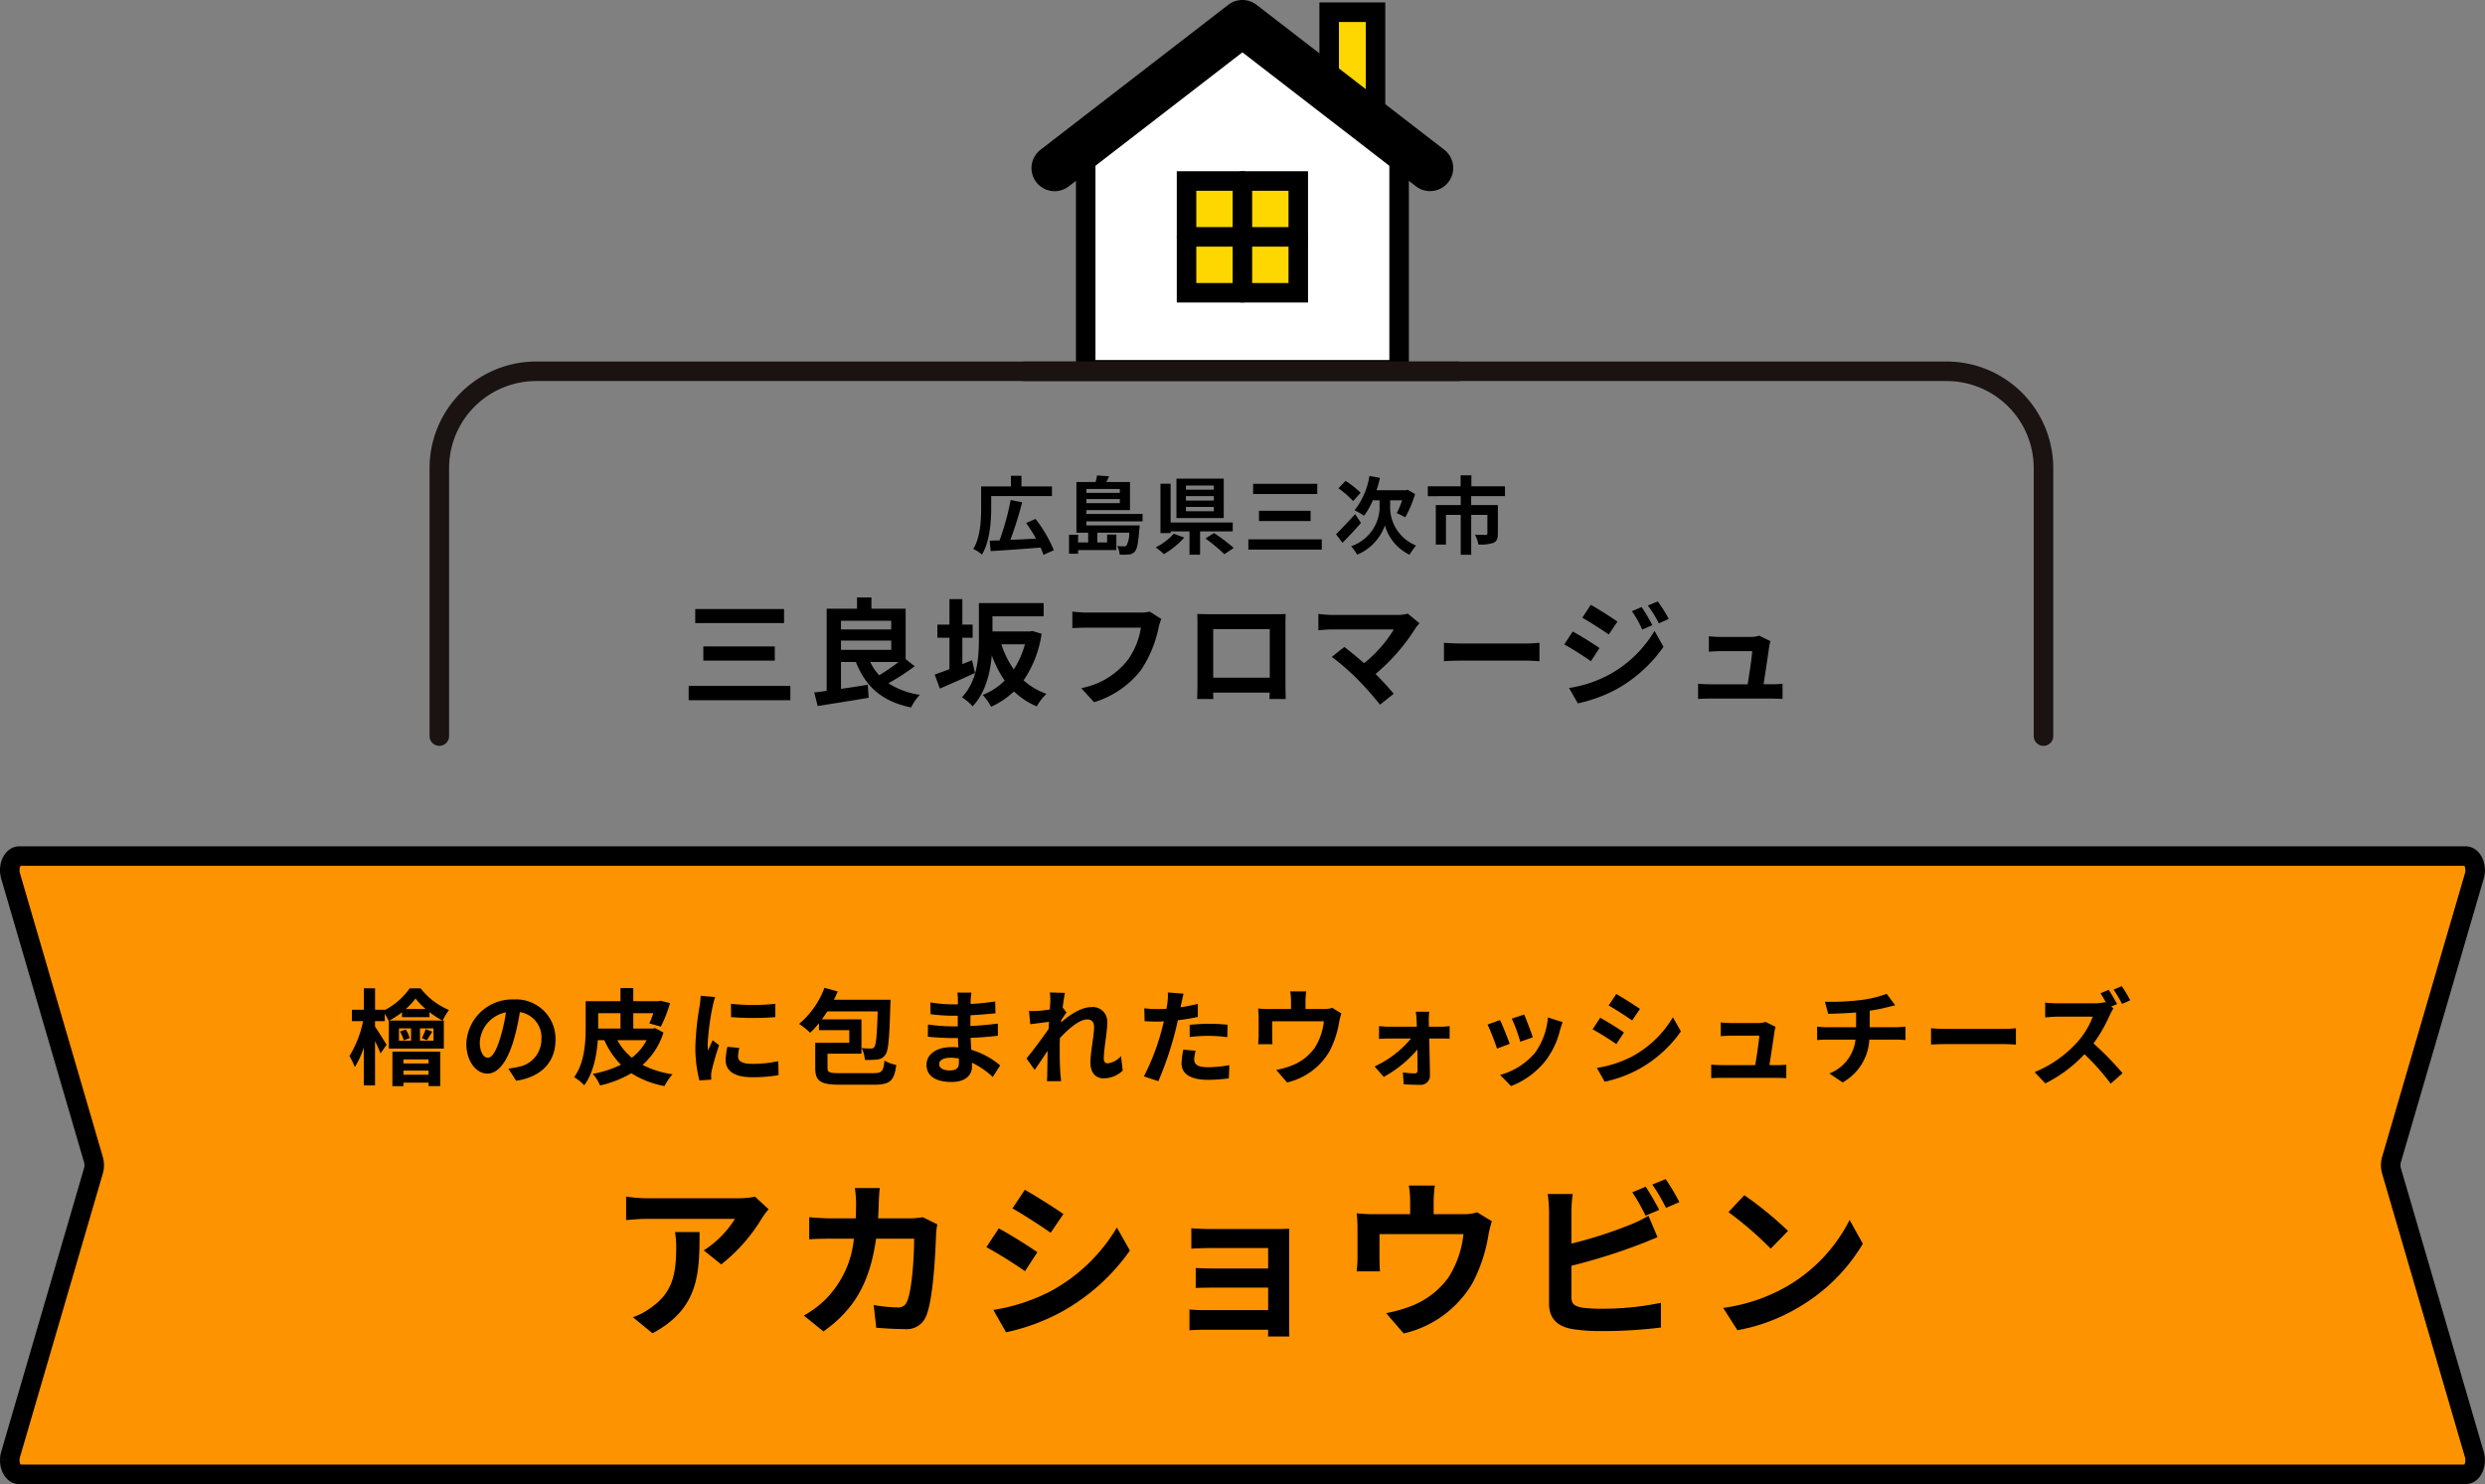
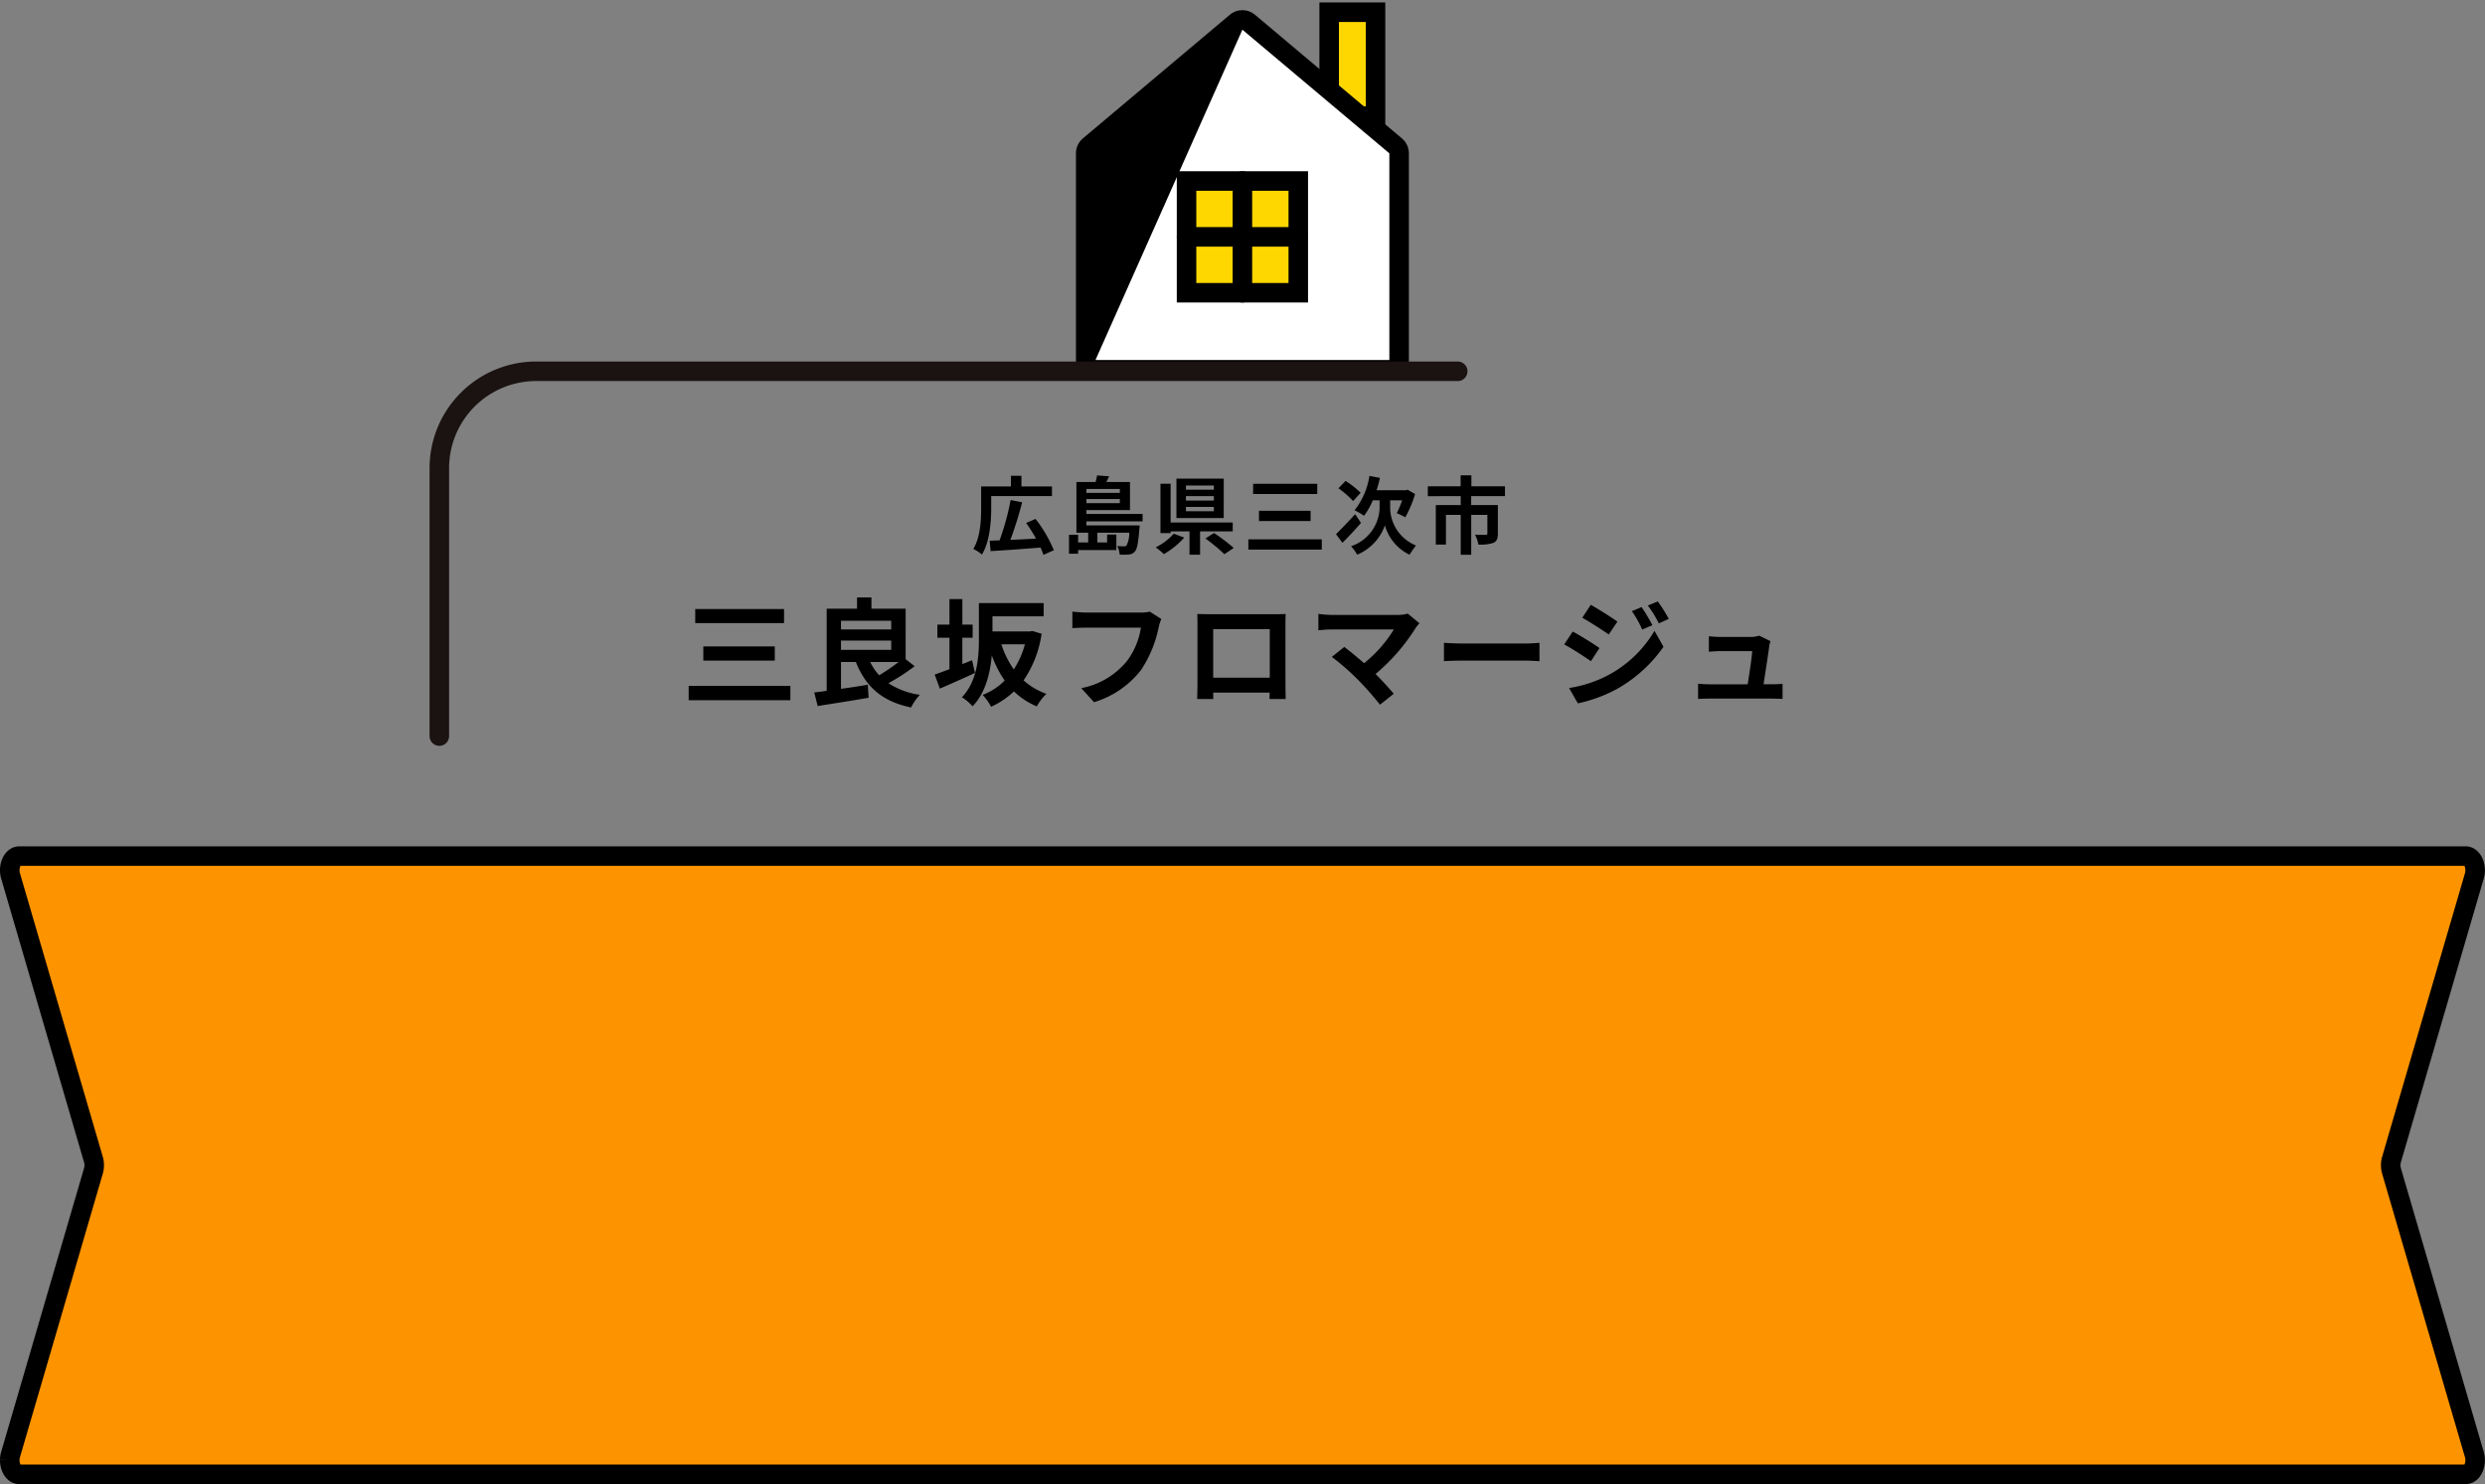
<svg xmlns="http://www.w3.org/2000/svg" width="381.802" height="228.034" viewBox="0 0 381.802 228.034">
  <rect x="0" y="0" width="381.802" height="228.034" fill="#808080" stroke="none" />
  <g id="グループ_5040" data-name="グループ 5040" transform="translate(-2948.5 -3688)">
    <path id="合体_52" data-name="合体 52" d="M254.786,95H1.462C.631,95,.016,94,0,92.869c0-.031,0-.062,0-.093a3.112,3.112,0,0,1,.123-.824L12.854,48.371a3.158,3.158,0,0,0,0-1.74L.123,3.05A3.107,3.107,0,0,1,0,2.2q0-.029,0-.057C.012,1.012.629,0,1.462,0H377.328c1.052,0,1.759,1.609,1.338,3.049l-12.73,43.581a3.158,3.158,0,0,0,0,1.74l12.73,43.583c.42,1.437-.287,3.048-1.338,3.048Z" transform="translate(2950 3819.533)" fill="#fe9300" stroke="#000" stroke-miterlimit="10" stroke-width="3" />
-     <path id="パス_1975" data-name="パス 1975" d="M-124.656-2.624V-2h-3.856v-.624Zm-3.856,2.352v-.64h3.856v.64Zm-1.7,1.76h1.7V.944h3.856v.528h1.792v-5.28h-7.344Zm1.168-8.4a5.662,5.662,0,0,1,.576,1.36l.912-.352a4.576,4.576,0,0,0-.608-1.312Zm4.128,1.344c.224-.336.512-.816.832-1.312l-1.008-.4A11.144,11.144,0,0,1-125.68-5.9Zm1.024.064h-2.08V-7.392h2.08ZM-129.2-7.392h1.856V-5.5H-129.2Zm1.04-2.976a9.911,9.911,0,0,0,1.5-1.616,10.515,10.515,0,0,0,1.568,1.616Zm-2.528,1.776a12.8,12.8,0,0,0,1.952-1.28v.752h4.224v-.768a12.949,12.949,0,0,0,2.016,1.3,10.481,10.481,0,0,1,.976-1.632,10.713,10.713,0,0,1-4.352-3.328h-1.68a10.809,10.809,0,0,1-3.824,3.344v-.048h-1.5v-3.3h-1.728v3.3h-1.824V-8.5h1.712a16.455,16.455,0,0,1-2.1,5.36,10.422,10.422,0,0,1,.832,1.7,13.393,13.393,0,0,0,1.376-3.024v5.84h1.728V-5.44c.336.688.672,1.424.848,1.888l.928-1.328c-.256-.416-1.328-2.144-1.776-2.784V-8.5h1.5V-9.648a9.6,9.6,0,0,1,.592,1.1l.032-.016v4.272h8.448v-4.3Zm15.136,5.712c-.592,0-1.232-.784-1.232-2.384a4.968,4.968,0,0,1,4.016-4.592,25.434,25.434,0,0,1-.848,3.84C-114.256-3.872-114.9-2.88-115.552-2.88ZM-111.2.656c4-.608,6.048-2.976,6.048-6.3a6.047,6.047,0,0,0-6.4-6.192,7.066,7.066,0,0,0-7.3,6.784c0,2.672,1.488,4.608,3.232,4.608,1.728,0,3.1-1.952,4.048-5.152a34.433,34.433,0,0,0,.944-4.3,3.922,3.922,0,0,1,3.312,4.192,4.29,4.29,0,0,1-3.6,4.24c-.416.1-.864.176-1.472.256Zm20.048-6.24a8.087,8.087,0,0,1-2.272,2.7,9.069,9.069,0,0,1-2.224-2.7Zm-7.44-2.032V-9.728h3.424V-7.36h-3.424Zm8.752.176-.352.08H-93.2V-9.728h3.072a11.129,11.129,0,0,1-.608,1.568l1.776.5a21.071,21.071,0,0,0,1.408-3.616l-1.488-.368-.32.08H-93.2v-2.016h-1.968v2.016h-5.344v3.952c0,2.3-.16,5.52-1.776,7.712a7.7,7.7,0,0,1,1.552,1.248c1.392-1.856,1.92-4.592,2.08-6.928h1.008A12.534,12.534,0,0,0-95.1-1.808,16.5,16.5,0,0,1-99.424-.4,6.657,6.657,0,0,1-98.3,1.376,16.674,16.674,0,0,0-93.5-.5a14.178,14.178,0,0,0,5.1,1.968A8.207,8.207,0,0,1-87.168-.336a15.01,15.01,0,0,1-4.608-1.44A11.078,11.078,0,0,0-88.56-6.752Zm11.648-3.728.016,2.048a43.853,43.853,0,0,0,6.8,0v-2.048A32.33,32.33,0,0,1-78.192-11.168Zm-.544,6.608A9.765,9.765,0,0,0-79.008-2.5c0,1.616,1.3,2.608,4.032,2.608a22.024,22.024,0,0,0,4.1-.32l-.048-2.144a18.261,18.261,0,0,1-3.968.416c-1.6,0-2.208-.416-2.208-1.12a5.214,5.214,0,0,1,.192-1.328Zm-4.112-7.84a11.839,11.839,0,0,1-.16,1.552,43.934,43.934,0,0,0-.656,6.272A20.228,20.228,0,0,0-83.04.608L-81.216.48c-.016-.224-.016-.48-.032-.656a4.655,4.655,0,0,1,.1-.736A38.2,38.2,0,0,1-80.016-4.8l-.992-.768c-.224.512-.48,1.04-.7,1.6a7.646,7.646,0,0,1-.064-1.024,39.176,39.176,0,0,1,.768-5.808,13.317,13.317,0,0,1,.384-1.408ZM-61.392-.512c-1.68,0-1.968-.112-1.968-.784V-3.5h5.216v-5.28h-6.08c.288-.384.56-.8.832-1.216h7.744c-.112,3.712-.256,5.1-.512,5.456a.548.548,0,0,1-.528.24,13.391,13.391,0,0,1-1.44-.064,4.248,4.248,0,0,1,.5,1.808,11.843,11.843,0,0,0,1.968-.064,1.605,1.605,0,0,0,1.2-.736c.464-.624.608-2.544.752-7.616.016-.256.032-.816.032-.816h-8.7c.208-.416.4-.848.576-1.28l-2.032-.56A13.222,13.222,0,0,1-67.728-8.08a11.079,11.079,0,0,1,1.7,1.36,15.261,15.261,0,0,0,1.36-1.472V-7.12h4.656v1.936h-5.232v3.92c0,2,.864,2.528,3.84,2.528h5.12c2.544,0,3.184-.592,3.488-3.04a5.822,5.822,0,0,1-1.808-.656c-.176,1.648-.384,1.92-1.76,1.92ZM-43.168-2.1c0,.912-.544,1.168-1.392,1.168-1.088,0-1.648-.384-1.648-.976,0-.544.608-.976,1.728-.976a8.49,8.49,0,0,1,1.3.112C-43.168-2.5-43.168-2.272-43.168-2.1Zm6.336.4a12.256,12.256,0,0,0-4.432-2.4c-.048-.608-.08-1.248-.112-1.84,1.536-.048,2.768-.16,4.192-.32V-8.128c-1.3.16-2.624.3-4.224.368l.016-1.648c1.52-.08,2.8-.208,3.84-.3l-.048-1.824a33.2,33.2,0,0,1-3.776.384l.016-.624a10.59,10.59,0,0,1,.112-1.12h-2.16a6.342,6.342,0,0,1,.08,1.088v.72h-.784a20.974,20.974,0,0,1-3.44-.3l.016,1.808a26.385,26.385,0,0,0,3.44.24h.752V-7.7H-44.1a28.743,28.743,0,0,1-3.824-.288l-.016,1.872c1.056.128,2.88.208,3.808.208h.816c.016.464.032.96.064,1.44a9.725,9.725,0,0,0-.976-.048c-2.448,0-3.92,1.12-3.92,2.72,0,1.68,1.344,2.64,3.872,2.64,2.1,0,3.12-1.04,3.12-2.4,0-.16,0-.352-.016-.56A12,12,0,0,1-37.968.08Zm18.56-1.44A3.2,3.2,0,0,1-20.3-2.016c-.4,0-.608-.272-.608-.688,0-1.648.528-3.968.528-5.616a2.223,2.223,0,0,0-2.5-2.336c-1.536,0-3.36,1.264-4.608,2.352a2.387,2.387,0,0,0,.032-.336c.272-.416.608-.928.816-1.2l-.592-.752c.128-.992.256-1.808.352-2.256l-2.32-.064a8.451,8.451,0,0,1,.064,1.408c0,.176-.032.624-.064,1.216-.672.1-1.36.176-1.824.208a13.476,13.476,0,0,1-1.376.016l.192,2.032c.9-.112,2.112-.272,2.88-.368l-.064,1.1c-.9,1.328-2.5,3.44-3.392,4.528l1.248,1.76c.544-.752,1.312-1.92,2-2.928-.032,1.344-.032,2.256-.064,3.488,0,.256-.016.832-.048,1.168h2.176c-.032-.352-.1-.928-.112-1.216-.1-1.488-.1-2.816-.1-4.112,0-.4.016-.832.032-1.28,1.28-1.424,3.008-2.88,4.192-2.88.656,0,1.056.384,1.056,1.168,0,1.44-.56,3.76-.56,5.488,0,1.52.8,2.4,1.984,2.4A4.2,4.2,0,0,0-18-.912Zm10.56-2.928A23.279,23.279,0,0,1-4.656-6.24a22.887,22.887,0,0,1,2.72.192l.048-1.9A27.509,27.509,0,0,0-4.672-8.1c-1.024,0-2.16.08-3.04.16Zm1.248-5.088c-.864.208-1.76.384-2.656.528l.128-.608c.08-.352.224-1.056.336-1.488l-2.416-.192a8.226,8.226,0,0,1-.064,1.6q-.048.384-.144.912c-.48.032-.944.048-1.408.048a15.6,15.6,0,0,1-2-.128L-14.64-8.5c.56.032,1.152.064,1.92.064.32,0,.672-.016,1.04-.032-.112.448-.224.9-.336,1.312A34.935,34.935,0,0,1-14.752-.016l2.224.736a51.1,51.1,0,0,0,2.512-7.328c.176-.64.336-1.344.48-2.032,1.056-.128,2.128-.3,3.072-.512ZM-8.688-4.128A10.875,10.875,0,0,0-8.96-2.016C-8.96-.416-7.6.512-4.928.512A25.355,25.355,0,0,0-1.7.288l.08-2.032a18.369,18.369,0,0,1-3.3.32c-1.7,0-2.1-.512-2.1-1.2a5.482,5.482,0,0,1,.224-1.328Zm22.88-6.416a3.893,3.893,0,0,1-1.328.176H10.08V-11.6a11.629,11.629,0,0,1,.112-1.472H7.728A7.905,7.905,0,0,1,7.856-11.6v1.232H4.432a13.435,13.435,0,0,1-1.632-.08,10.216,10.216,0,0,1,.08,1.376V-6.3A12.136,12.136,0,0,1,2.8-4.96H5.008c-.032-.32-.048-.816-.048-1.184V-8.48H12.9a9.5,9.5,0,0,1-1.424,4.112A7.832,7.832,0,0,1,7.84-1.632a13.03,13.03,0,0,1-2.256.624L7.248.912a10.168,10.168,0,0,0,6.528-4.8,14.9,14.9,0,0,0,1.488-4.528,10.684,10.684,0,0,1,.32-1.28Zm14.848,2.9-.016-.976a11.727,11.727,0,0,1,.064-1.328H27.024c.064.432.112.944.128,1.328.016.3.032.624.032.976H22.832a14.2,14.2,0,0,1-1.456-.1v1.968c.464-.032,1.04-.064,1.5-.064H26.3a16,16,0,0,1-5.6,4.3L22.1.064a18.187,18.187,0,0,0,5.168-4.208c.016,1.216.032,2.384.032,3.168,0,.32-.112.5-.416.5a14.616,14.616,0,0,1-1.84-.144L25.168,1.2c.72.048,1.712.08,2.48.08A1.4,1.4,0,0,0,29.2-.128c-.016-1.632-.064-3.808-.112-5.712h1.92c.352,0,.848.016,1.216.032V-7.744c-.272.032-.88.1-1.3.1ZM43.68-9.52l-1.9.624a26.65,26.65,0,0,1,1.3,3.552l1.92-.672C44.768-6.752,43.984-8.832,43.68-9.52Zm3.648.448A10.783,10.783,0,0,1,45.3-3.584,10.766,10.766,0,0,1,39.984-.24l1.68,1.712A12.5,12.5,0,0,0,47.024-2.5,12.9,12.9,0,0,0,49.2-7.184c.1-.32.192-.656.384-1.168Zm-7.36.4-1.92.688a32.317,32.317,0,0,1,1.456,3.7l1.952-.736C41.136-5.92,40.368-7.856,39.968-8.672Zm17.856-4-1.168,1.76c1.056.592,2.72,1.68,3.616,2.3l1.2-1.776C60.64-10.96,58.88-12.08,57.824-12.672ZM54.848-1.312,56.048.8a19.469,19.469,0,0,0,5.344-1.984A19.319,19.319,0,0,0,67.76-6.928L66.528-9.1a16.31,16.31,0,0,1-6.224,6A17.755,17.755,0,0,1,54.848-1.312Zm.512-7.712L54.192-7.248A41.787,41.787,0,0,1,57.84-4.976l1.168-1.792C58.192-7.344,56.432-8.448,55.36-9.024Zm26,7.28c.24-1.52.656-4.272.784-5.216a4.46,4.46,0,0,1,.16-.672l-1.536-.752a3.8,3.8,0,0,1-1.2.176h-4.1c-.432,0-1.168-.048-1.584-.1v2.112c.464-.032,1.088-.08,1.6-.08h4.32c-.048.9-.4,3.168-.624,4.528H74a15.371,15.371,0,0,1-1.584-.08V.256C73.024.224,73.424.208,74,.208h8.432c.416,0,1.2.032,1.52.048V-1.808c-.416.048-1.152.064-1.568.064ZM96.768-7.568v-2.544a25.829,25.829,0,0,0,2.688-.528c.272-.064.688-.176,1.232-.3L99.376-12.7a17.342,17.342,0,0,1-4.032.96,37.757,37.757,0,0,1-5.456.256l.5,1.856c1.072-.032,2.752-.08,4.288-.208v2.272H90.16a13.928,13.928,0,0,1-1.472-.1V-5.6c.416-.032,1.008-.064,1.5-.064h4.4a6.333,6.333,0,0,1-4.016,5.2L92.608.912a8.015,8.015,0,0,0,4.1-6.576h4.144c.432,0,.976.032,1.408.064V-7.664c-.352.032-1.12.1-1.456.1ZM106.192-4.9c.592-.048,1.664-.08,2.576-.08h8.592c.672,0,1.488.064,1.872.08V-7.408c-.416.032-1.136.1-1.872.1h-8.592c-.832,0-2-.048-2.576-.1ZM136.8-11.7a21.558,21.558,0,0,0-1.3-2.176l-1.264.528a18.782,18.782,0,0,1,1.3,2.192Zm-2.944.96.912-.384a23.307,23.307,0,0,0-1.28-2.192l-1.264.528c.288.432.608.992.88,1.5l-.192-.144a5.844,5.844,0,0,1-1.648.192h-5.648a17.875,17.875,0,0,1-1.888-.112v2.272c.336-.016,1.216-.112,1.888-.112h5.424a12.4,12.4,0,0,1-2.384,3.92A17.936,17.936,0,0,1,122.1-.672l1.648,1.728a21.02,21.02,0,0,0,6.016-4.48A35.373,35.373,0,0,1,133.792,1.1l1.824-1.6a44.98,44.98,0,0,0-4.464-4.576,23.438,23.438,0,0,0,2.512-4.384,7.872,7.872,0,0,1,.56-1.008Z" transform="translate(3139 3853.399)" />
-     <path id="パス_1976" data-name="パス 1976" d="M-86.788-14.092a14.414,14.414,0,0,1,.182,2.34c0,4.264-.624,7.02-3.926,9.308a10.273,10.273,0,0,1-2.73,1.43l3.016,2.47c7.1-3.8,7.228-9.1,7.228-15.548Zm12.3-5.434a12.953,12.953,0,0,1-2.626.234H-91.13a20.612,20.612,0,0,1-3.172-.26v3.614c1.222-.1,2.08-.182,3.172-.182h13.546a15.462,15.462,0,0,1-4.784,4.836l2.678,2.158a26.162,26.162,0,0,0,6.266-7.124A13.09,13.09,0,0,1-72.41-17.6Zm25.766,3.146A12.694,12.694,0,0,1-50.7-16.2h-4.888c.052-.754.078-1.534.1-2.34.026-.624.078-1.716.156-2.314H-59.15a19.242,19.242,0,0,1,.182,2.392c0,.78-.026,1.534-.052,2.262h-3.718c-.988,0-2.34-.078-3.432-.182v3.406c1.118-.1,2.548-.1,3.432-.1h3.432A15.29,15.29,0,0,1-63.6-3.822,14.909,14.909,0,0,1-67-1.274l3.016,2.444c4.654-3.3,7.124-7.384,8.086-14.248h5.85c0,2.808-.338,8.008-1.092,9.646a1.383,1.383,0,0,1-1.482.91,21.52,21.52,0,0,1-3.64-.364L-55.874.6c1.274.1,2.834.208,4.316.208a3.2,3.2,0,0,0,3.354-2c1.118-2.652,1.43-9.906,1.534-12.714a11.24,11.24,0,0,1,.182-1.378Zm15.678-4.212-1.9,2.86c1.716.962,4.42,2.73,5.876,3.744l1.95-2.886C-28.47-17.81-31.33-19.63-33.046-20.592Zm-4.836,18.46,1.95,3.432a31.637,31.637,0,0,0,8.684-3.224A31.393,31.393,0,0,0-16.9-11.258l-2-3.536a26.5,26.5,0,0,1-10.114,9.75A28.851,28.851,0,0,1-37.882-2.132Zm.832-12.532-1.9,2.886A67.9,67.9,0,0,1-33.02-8.086l1.9-2.912C-32.448-11.934-35.308-13.728-37.05-14.664ZM7.566-12.87c0-.546,0-1.4.026-1.742-.416.026-1.378.052-2,.052H-4.238c-.962,0-2.548-.052-3.224-.13v3.146c.624-.052,2.262-.1,3.224-.1h8.58V-8.5H-3.952c-.988,0-2.158-.026-2.834-.078v3.068c.6-.026,1.846-.052,2.834-.052H4.342v3.458H-5.486a22.309,22.309,0,0,1-2.262-.1v3.2C-7.306.962-6.24.91-5.512.91H4.342c0,.39,0,.806-.026,1.04H7.592c0-.468-.026-1.352-.026-1.768Zm28.886-4.264a6.326,6.326,0,0,1-2.158.286H29.77v-2a18.9,18.9,0,0,1,.182-2.392h-4a12.846,12.846,0,0,1,.208,2.392v2H20.592a21.832,21.832,0,0,1-2.652-.13,16.6,16.6,0,0,1,.13,2.236v4.5a19.721,19.721,0,0,1-.13,2.184h3.588c-.052-.52-.078-1.326-.078-1.924v-3.8h12.9A15.436,15.436,0,0,1,32.032-7.1a12.727,12.727,0,0,1-5.9,4.446,21.174,21.174,0,0,1-3.666,1.014l2.7,3.12a16.523,16.523,0,0,0,10.608-7.8,24.214,24.214,0,0,0,2.418-7.358,17.362,17.362,0,0,1,.52-2.08ZM64.428-17.5c-.494-.962-1.43-2.6-2.08-3.562l-2.054.858a28.8,28.8,0,0,1,2.028,3.588ZM50.934-8.918A89.744,89.744,0,0,0,61.126-12.09c.858-.312,2.028-.806,3.042-1.222l-1.4-3.3a16.815,16.815,0,0,1-2.834,1.4,65.57,65.57,0,0,1-9,2.886v-4.914a19.841,19.841,0,0,1,.208-2.7H47.294a21.876,21.876,0,0,1,.208,2.7v14.17C47.5-.832,48.8.416,51.064.806a28.537,28.537,0,0,0,4.368.312A73.882,73.882,0,0,0,64.688.572v-3.8a44.047,44.047,0,0,1-9.048.91,24.317,24.317,0,0,1-3.016-.156c-1.17-.234-1.69-.52-1.69-1.638ZM63.362-21.4a27.565,27.565,0,0,1,2.106,3.588l2.054-.884a32.372,32.372,0,0,0-2.106-3.536ZM77.506-19.76l-2.444,2.6a54.06,54.06,0,0,1,6.5,5.616l2.652-2.73A54.6,54.6,0,0,0,77.506-19.76ZM74.256-2.444,76.44.988a28.157,28.157,0,0,0,9.646-3.666,27.647,27.647,0,0,0,9.62-9.62l-2.028-3.666A24.654,24.654,0,0,1,84.214-5.85,26.8,26.8,0,0,1,74.256-2.444Z" transform="translate(3139 3891.399)" />
    <path id="パス_1977" data-name="パス 1977" d="M0,0H7.121V15.955H0Z" transform="translate(3152.718 3689.878)" fill="gold" stroke="#000" stroke-linecap="round" stroke-width="3" />
    <g id="パス_707" data-name="パス 707" transform="translate(2679.36 -511.922)" fill="#fff" stroke-linecap="round" stroke-linejoin="round">
      <path d="M 484.103 4256.742 L 482.603 4256.742 L 437.45 4256.742 L 435.95 4256.742 L 435.95 4255.242 L 435.95 4223.48 L 435.95 4222.782 L 436.484 4222.333 L 459.06 4203.336 L 460.026 4202.524 L 460.992 4203.336 L 483.569 4222.333 L 484.103 4222.782 L 484.103 4223.48 L 484.103 4255.242 L 484.103 4256.742 Z" stroke="none" />
-       <path d="M 460.026 4204.484 L 437.45 4223.48 L 437.45 4255.242 L 482.603 4255.242 L 482.603 4223.48 L 460.026 4204.484 M 460.026 4201.484 C 460.713 4201.484 461.399 4201.719 461.958 4202.189 L 484.535 4221.185 C 485.212 4221.755 485.603 4222.595 485.603 4223.48 L 485.603 4255.242 C 485.603 4256.899 484.26 4258.242 482.603 4258.242 L 437.45 4258.242 C 435.793 4258.242 434.45 4256.899 434.45 4255.242 L 434.45 4223.48 C 434.45 4222.595 434.841 4221.755 435.518 4221.185 L 458.095 4202.189 C 458.653 4201.719 459.34 4201.484 460.026 4201.484 Z" stroke="none" fill="#000" />
+       <path d="M 460.026 4204.484 L 437.45 4255.242 L 482.603 4255.242 L 482.603 4223.48 L 460.026 4204.484 M 460.026 4201.484 C 460.713 4201.484 461.399 4201.719 461.958 4202.189 L 484.535 4221.185 C 485.212 4221.755 485.603 4222.595 485.603 4223.48 L 485.603 4255.242 C 485.603 4256.899 484.26 4258.242 482.603 4258.242 L 437.45 4258.242 C 435.793 4258.242 434.45 4256.899 434.45 4255.242 L 434.45 4223.48 C 434.45 4222.595 434.841 4221.755 435.518 4221.185 L 458.095 4202.189 C 458.653 4201.719 459.34 4201.484 460.026 4201.484 Z" stroke="none" fill="#000" />
    </g>
-     <path id="パス_708" data-name="パス 708" d="M490.582,4229.285a3.533,3.533,0,0,1-2.169-.741l-26.662-20.581-26.663,20.582a3.553,3.553,0,1,1-4.342-5.625l28.834-22.258a3.553,3.553,0,0,1,4.342,0l28.833,22.257a3.553,3.553,0,0,1-2.173,6.365Z" transform="translate(2677.636 -511.922)" />
    <path id="パス_1978" data-name="パス 1978" d="M0,0H17.167V17.167H0Z" transform="translate(3130.803 3715.813)" fill="gold" stroke="#000" stroke-linecap="round" stroke-width="3" />
    <path id="パス_1979" data-name="パス 1979" d="M0,17.167V0" transform="translate(3139.387 3715.813)" fill="none" stroke="#000" stroke-linecap="round" stroke-width="3" />
    <path id="パス_1980" data-name="パス 1980" d="M0,0H17.167" transform="translate(3130.803 3724.396)" fill="none" stroke="#000" stroke-linecap="round" stroke-width="3" />
    <path id="パス_1981" data-name="パス 1981" d="M-38.207-7.878h9.334V-9.36h-4.693V-11h-1.612V-9.36h-4.576v3.276c0,1.833-.091,4.5-1.209,6.331a5.94,5.94,0,0,1,1.326.858c1.222-1.963,1.43-5.135,1.43-7.189Zm9.62,8.32A20.61,20.61,0,0,0-31.4-4.368l-1.443.624a24.437,24.437,0,0,1,1.521,2.4c-1.339.078-2.7.143-3.939.195a58.384,58.384,0,0,0,1.807-5.772l-1.768-.351a39.8,39.8,0,0,1-1.7,6.2c-.559.013-1.066.039-1.521.052l.143,1.6c2.015-.117,4.927-.325,7.67-.546a7.917,7.917,0,0,1,.442,1.118Zm10.14-9.412v.6h-5.135v-.6Zm-5.135,2.184v-.637h5.135v.637Zm8.632,2.8V-5.135h-8.632V-5.72h6.695v-4.316h-3.64c.143-.273.3-.572.429-.884l-1.846-.13a7.4,7.4,0,0,1-.234,1.014h-2.938v7.787h1.807V-.754h-1.547V-1.937h-1.4V.975h1.4V.416h5.876V-1.963H-20.4V-.754h-1.5V-2.249h4.9a4.09,4.09,0,0,1-.416,1.963.452.452,0,0,1-.39.13A9.269,9.269,0,0,1-18.85-.208a3.177,3.177,0,0,1,.377,1.326,9.828,9.828,0,0,0,1.456-.026A1.291,1.291,0,0,0-16.146.65c.351-.364.533-1.326.7-3.458a4.709,4.709,0,0,0,.052-.559h-8.19v-.624ZM-4-8.853h-4.29V-9.5H-4Zm0,1.664h-4.29v-.676H-4Zm0,1.638h-4.29v-.663H-4Zm1.521-5.005H-9.75V-4.5h7.267Zm-7.683,8.463A9.229,9.229,0,0,1-12.935,0a13.02,13.02,0,0,1,1.261,1.04A12.9,12.9,0,0,0-8.554-1.5Zm9.061-.364V-3.822h-9.542V-9.776h-1.56v7.592h1.56v-.273h2.9V1.131h1.625V-2.457ZM-5.3-1.365A26.572,26.572,0,0,1-2.379,1.053L-.949.091A27.445,27.445,0,0,0-3.978-2.2Zm7.332-8.4V-8.2h9.854v-1.56Zm.9,4.147v1.573h7.93V-5.616ZM1.3-1.235V.351H12.584V-1.235Zm17.251-7.15a13.79,13.79,0,0,0-2.314-1.82l-1.1,1.131a14.1,14.1,0,0,1,2.262,1.963ZM17.706-5.1c-1.066,1.183-2.223,2.379-2.938,3.081L15.756-.7c.884-.871,1.937-2,2.847-3.055Zm5.382-2.132h1.833A12.807,12.807,0,0,1,24.1-5.252a12.293,12.293,0,0,1,1.313.637,17.605,17.605,0,0,0,1.5-3.575l-1.144-.663-.3.078H20.995a17.7,17.7,0,0,0,.52-1.9l-1.612-.3a11.214,11.214,0,0,1-2.288,5.278,9.921,9.921,0,0,1,1.456.845,10.783,10.783,0,0,0,1.352-2.379h1.04v1.339a6.438,6.438,0,0,1-4.381,5.72,7.185,7.185,0,0,1,.936,1.3A7.66,7.66,0,0,0,22.282-3.38a7.136,7.136,0,0,0,3.783,4.511c.247-.4.689-1.04.988-1.417A6.337,6.337,0,0,1,23.088-5.9Zm17.641-.637V-9.373H35.568v-1.69H33.917v1.69H28.873v1.508H33.93V-6.5H30.1V-.429h1.56V-4.992H33.93V1.144h1.612V-4.992h2.483v2.86c0,.143-.065.208-.273.208s-.975,0-1.625-.026a5.549,5.549,0,0,1,.52,1.521,6.2,6.2,0,0,0,2.3-.26c.533-.234.689-.676.689-1.417V-6.5h-4.1V-7.865ZM-83.682,9.482v2.16h13.644V9.482Zm1.242,5.742V17.4h10.98V15.224Zm-2.25,6.066v2.2h15.624v-2.2Zm32.238-3.672a27.112,27.112,0,0,1-2.97,2.034,7.911,7.911,0,0,1-1.368-2.034Zm-8.838-3.294h7.722v1.422H-61.29Zm7.722-3.042v1.332H-61.29V11.282Zm2.214,5.9V9.428H-56.61V7.7h-2.214V9.428h-4.662V22.046c-.7.108-1.332.18-1.908.252l.522,2.088c2.16-.36,5.094-.792,7.83-1.278l-.126-2c-1.368.234-2.79.45-4.122.63V17.618H-59c1.512,3.8,4,6.048,8.478,6.984a8.162,8.162,0,0,1,1.35-1.944A11.844,11.844,0,0,1-54,20.876a33.441,33.441,0,0,0,4.032-2.61Zm10.206.162-1.494.594v-4.05h1.584V11.876h-1.584V7.952h-1.98v3.924h-1.854v2.016h1.854v4.824c-.846.324-1.638.612-2.268.828l.792,2.16c1.584-.684,3.582-1.566,5.4-2.412ZM-33.03,14.9a13.406,13.406,0,0,1-1.71,3.852A14.259,14.259,0,0,1-36.648,14.9Zm1.134-2.052-.378.072h-5.742V10.6h7.866V8.564H-40.1V14.09c0,2.772-.216,6.444-2.61,8.946a7.523,7.523,0,0,1,1.638,1.386c1.98-2.034,2.718-5.112,2.952-7.83a16.625,16.625,0,0,0,1.98,3.87,9.6,9.6,0,0,1-3.384,2.214,8.141,8.141,0,0,1,1.3,1.818,12.782,12.782,0,0,0,3.51-2.358,11.32,11.32,0,0,0,3.51,2.3,8.175,8.175,0,0,1,1.476-1.926,10.658,10.658,0,0,1-3.51-2.07,16.875,16.875,0,0,0,2.772-7.164Zm18.054-2.97a6.034,6.034,0,0,1-1.422.144H-23.58c-.594,0-1.62-.09-2.16-.144v2.538c.468-.036,1.332-.072,2.142-.072h8.388a11.394,11.394,0,0,1-2.106,5.076,11.873,11.873,0,0,1-7.056,4.212l1.962,2.16a14.4,14.4,0,0,0,7.236-4.968,18.5,18.5,0,0,0,2.7-6.552,7.33,7.33,0,0,1,.4-1.26ZM4.59,12.56v7.47H-4.1V12.56ZM7,11.984c0-.54,0-1.206.036-1.746-.648.036-1.332.036-1.782.036h-9.9c-.486,0-1.17-.018-1.908-.036.036.5.036,1.242.036,1.746v8.8c0,.864-.036,2.43-.054,2.52h2.484l-.018-.99H4.572l-.018.99H7.038c0-.072-.036-1.8-.036-2.5Zm18.792-1.8a5.814,5.814,0,0,1-1.674.2H14.13a17.283,17.283,0,0,1-2.07-.162v2.52c.378-.036,1.35-.126,2.07-.126h9.522A19.978,19.978,0,0,1,19.08,17.8c-1.134-.99-2.322-1.962-3.042-2.5l-1.908,1.53a38.289,38.289,0,0,1,3.96,3.456,50.014,50.014,0,0,1,3.438,3.888L23.634,22.5c-.7-.846-1.764-2.016-2.79-3.042a29.989,29.989,0,0,0,6.138-7.038,4.9,4.9,0,0,1,.612-.756Zm5.562,7.308c.666-.054,1.872-.09,2.9-.09H43.92c.756,0,1.674.072,2.106.09V14.666c-.468.036-1.278.108-2.106.108H34.254c-.936,0-2.25-.054-2.9-.108ZM61.722,9.176l-1.494.63a16.259,16.259,0,0,1,1.584,2.826l1.566-.666A27.094,27.094,0,0,0,61.722,9.176Zm2.484-.864-1.53.63a17.3,17.3,0,0,1,1.692,2.736l1.53-.684A23.148,23.148,0,0,0,64.206,8.312Zm-10.3.522-1.3,1.98c1.188.666,3.06,1.872,4.068,2.574l1.332-1.98C57.078,10.76,55.1,9.482,53.91,8.834Zm-3.33,12.78,1.35,2.358a22.638,22.638,0,0,0,6.012-2.214,21.712,21.712,0,0,0,7.146-6.48L63.7,12.83a18.222,18.222,0,0,1-7,6.75A19.3,19.3,0,0,1,50.58,21.614Zm.558-8.676-1.3,1.98c1.206.648,3.078,1.854,4.1,2.574l1.314-2.016C54.342,14.828,52.362,13.586,51.138,12.938Zm29.322,8.1c.27-1.71.738-4.806.882-5.868a5.017,5.017,0,0,1,.18-.756l-1.728-.846a4.271,4.271,0,0,1-1.35.2H73.836c-.486,0-1.314-.054-1.782-.108v2.376c.522-.036,1.224-.09,1.8-.09h4.86c-.054,1.008-.45,3.564-.7,5.094H72.18a17.292,17.292,0,0,1-1.782-.09v2.34c.684-.036,1.134-.054,1.782-.054h9.486c.468,0,1.35.036,1.71.054V20.966c-.468.054-1.3.072-1.764.072Z" transform="translate(3139 3772.098)" />
    <path id="パス_1793" data-name="パス 1793" d="M166.286,264.906V223.737a14.88,14.88,0,0,1,14.879-14.88H322.754" transform="translate(2849.714 3536.191)" fill="none" stroke="#1a1311" stroke-linecap="round" stroke-miterlimit="10" stroke-width="3" />
-     <path id="パス_1794" data-name="パス 1794" d="M322.753,264.906V223.738a14.88,14.88,0,0,0-14.879-14.881H166.286" transform="translate(2939.714 3536.191)" fill="none" stroke="#1a1311" stroke-linecap="round" stroke-miterlimit="10" stroke-width="3" />
  </g>
</svg>